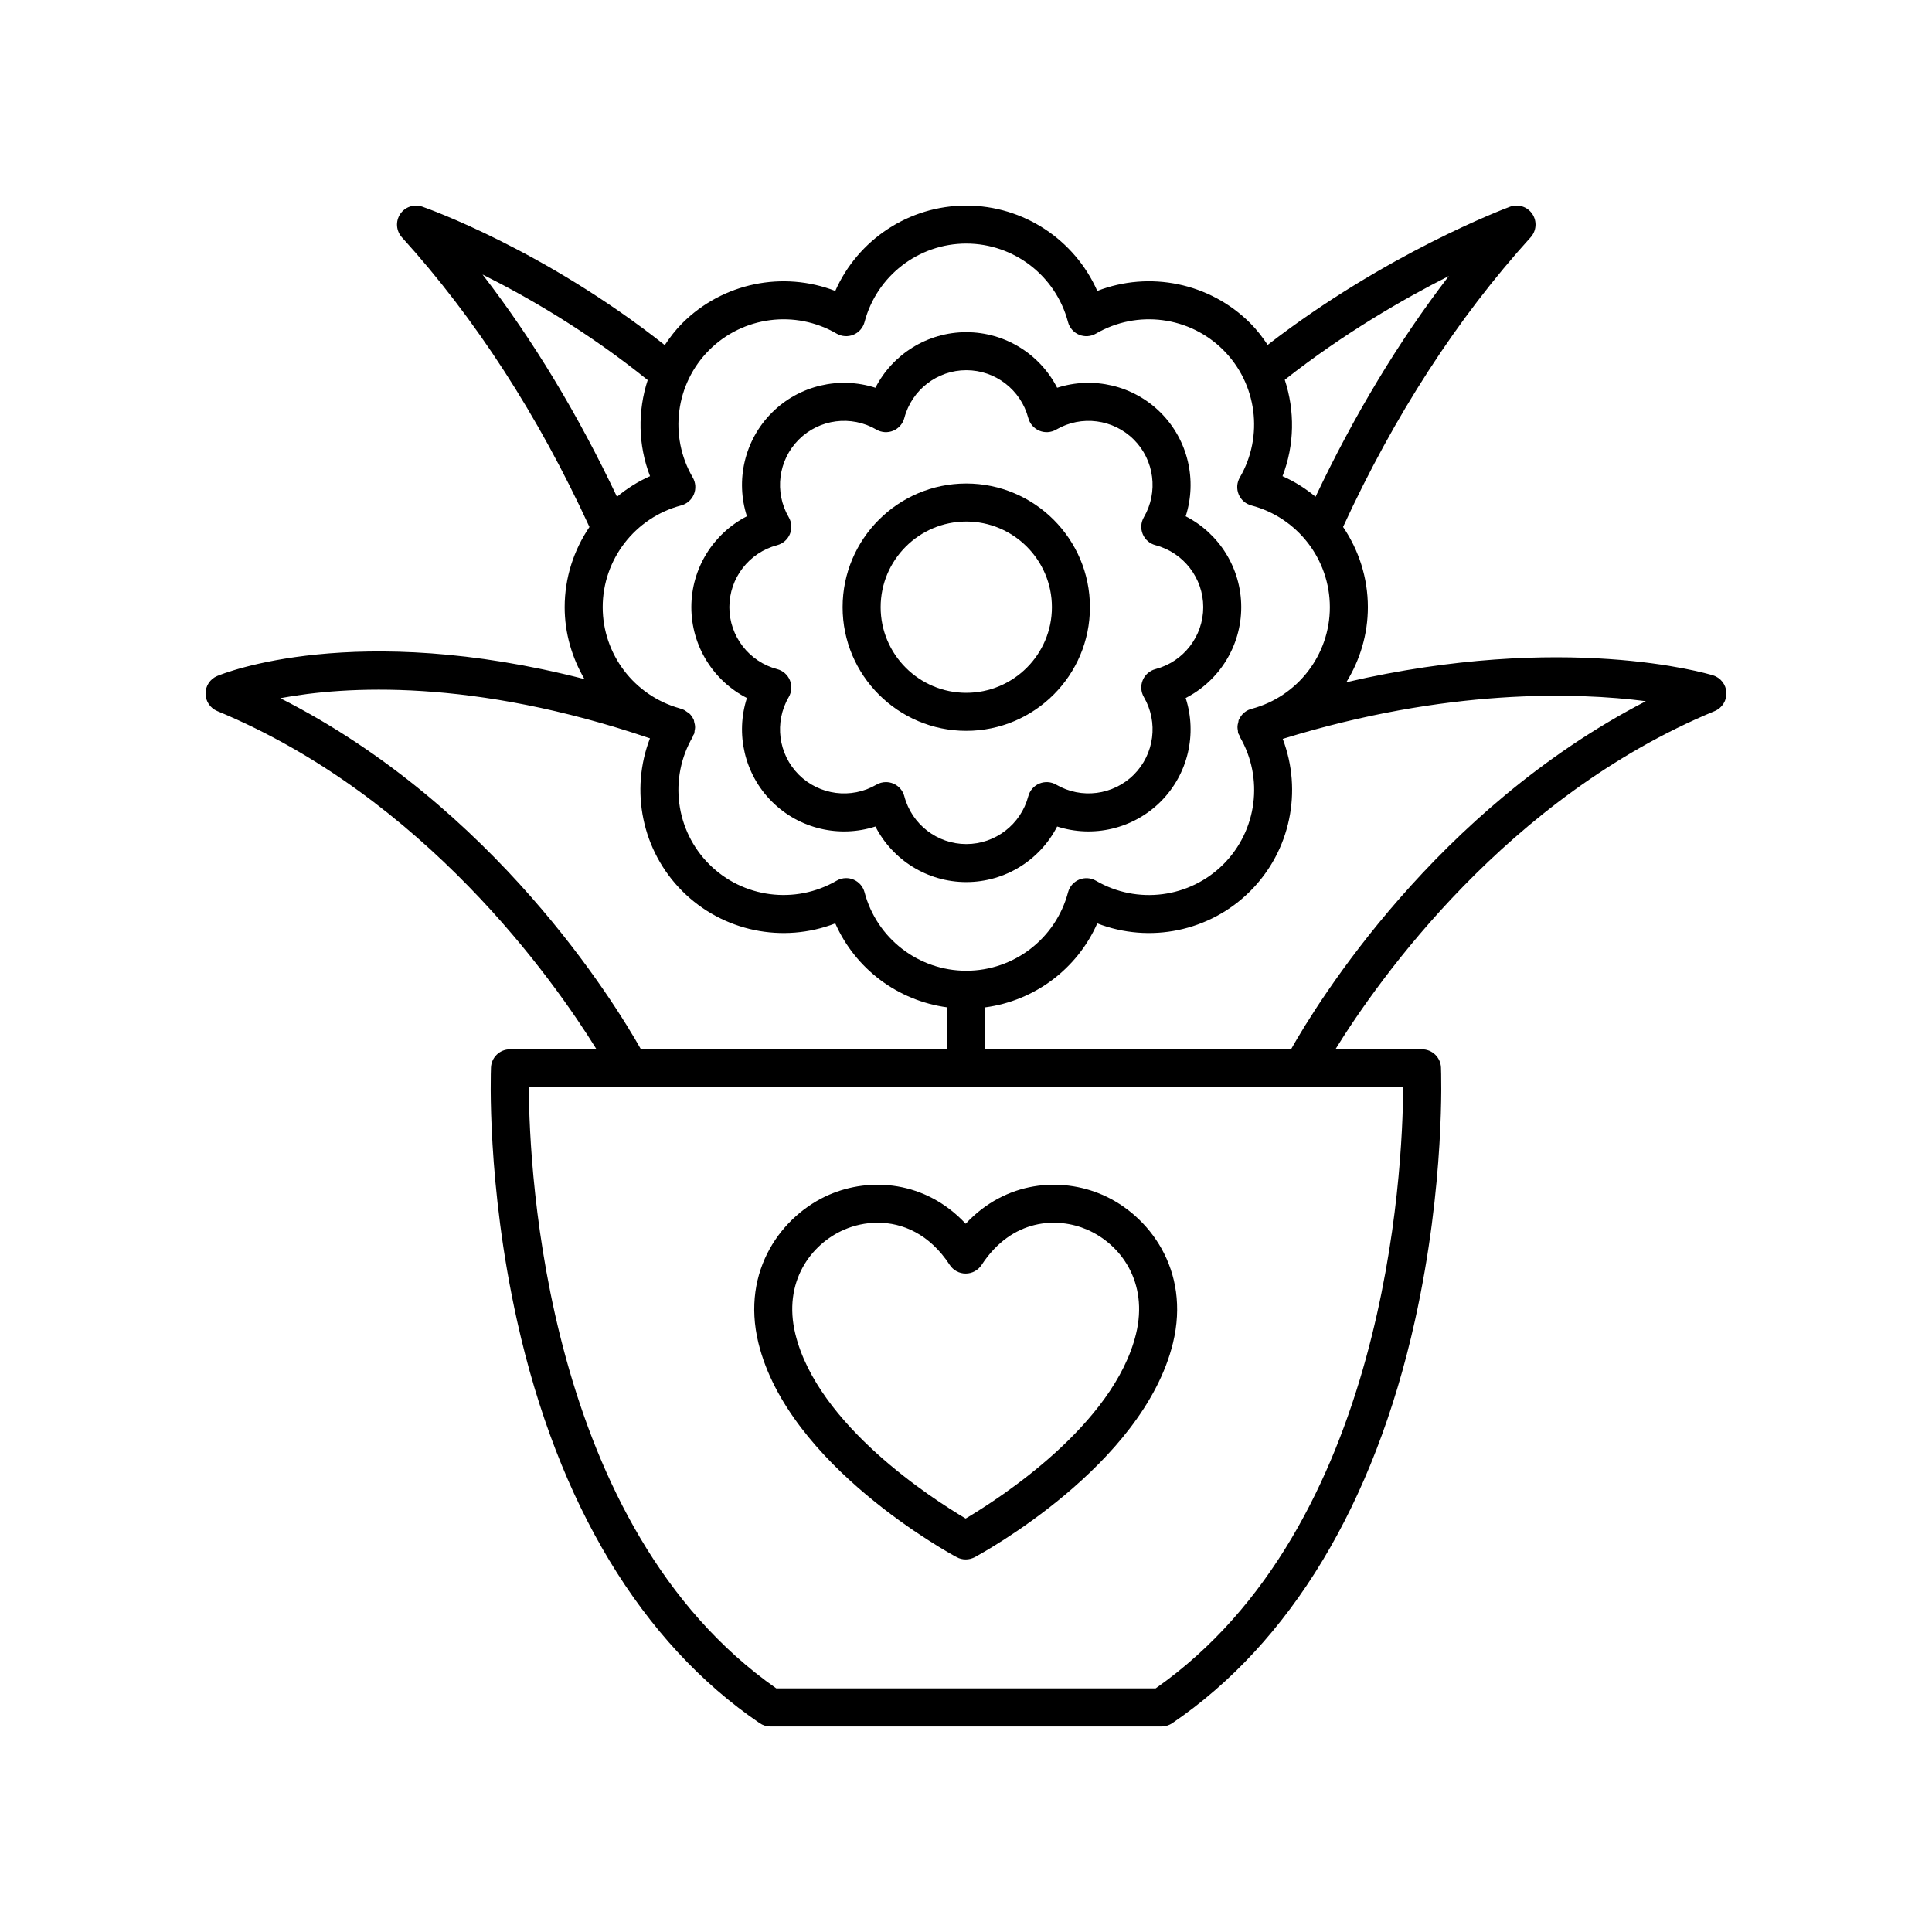
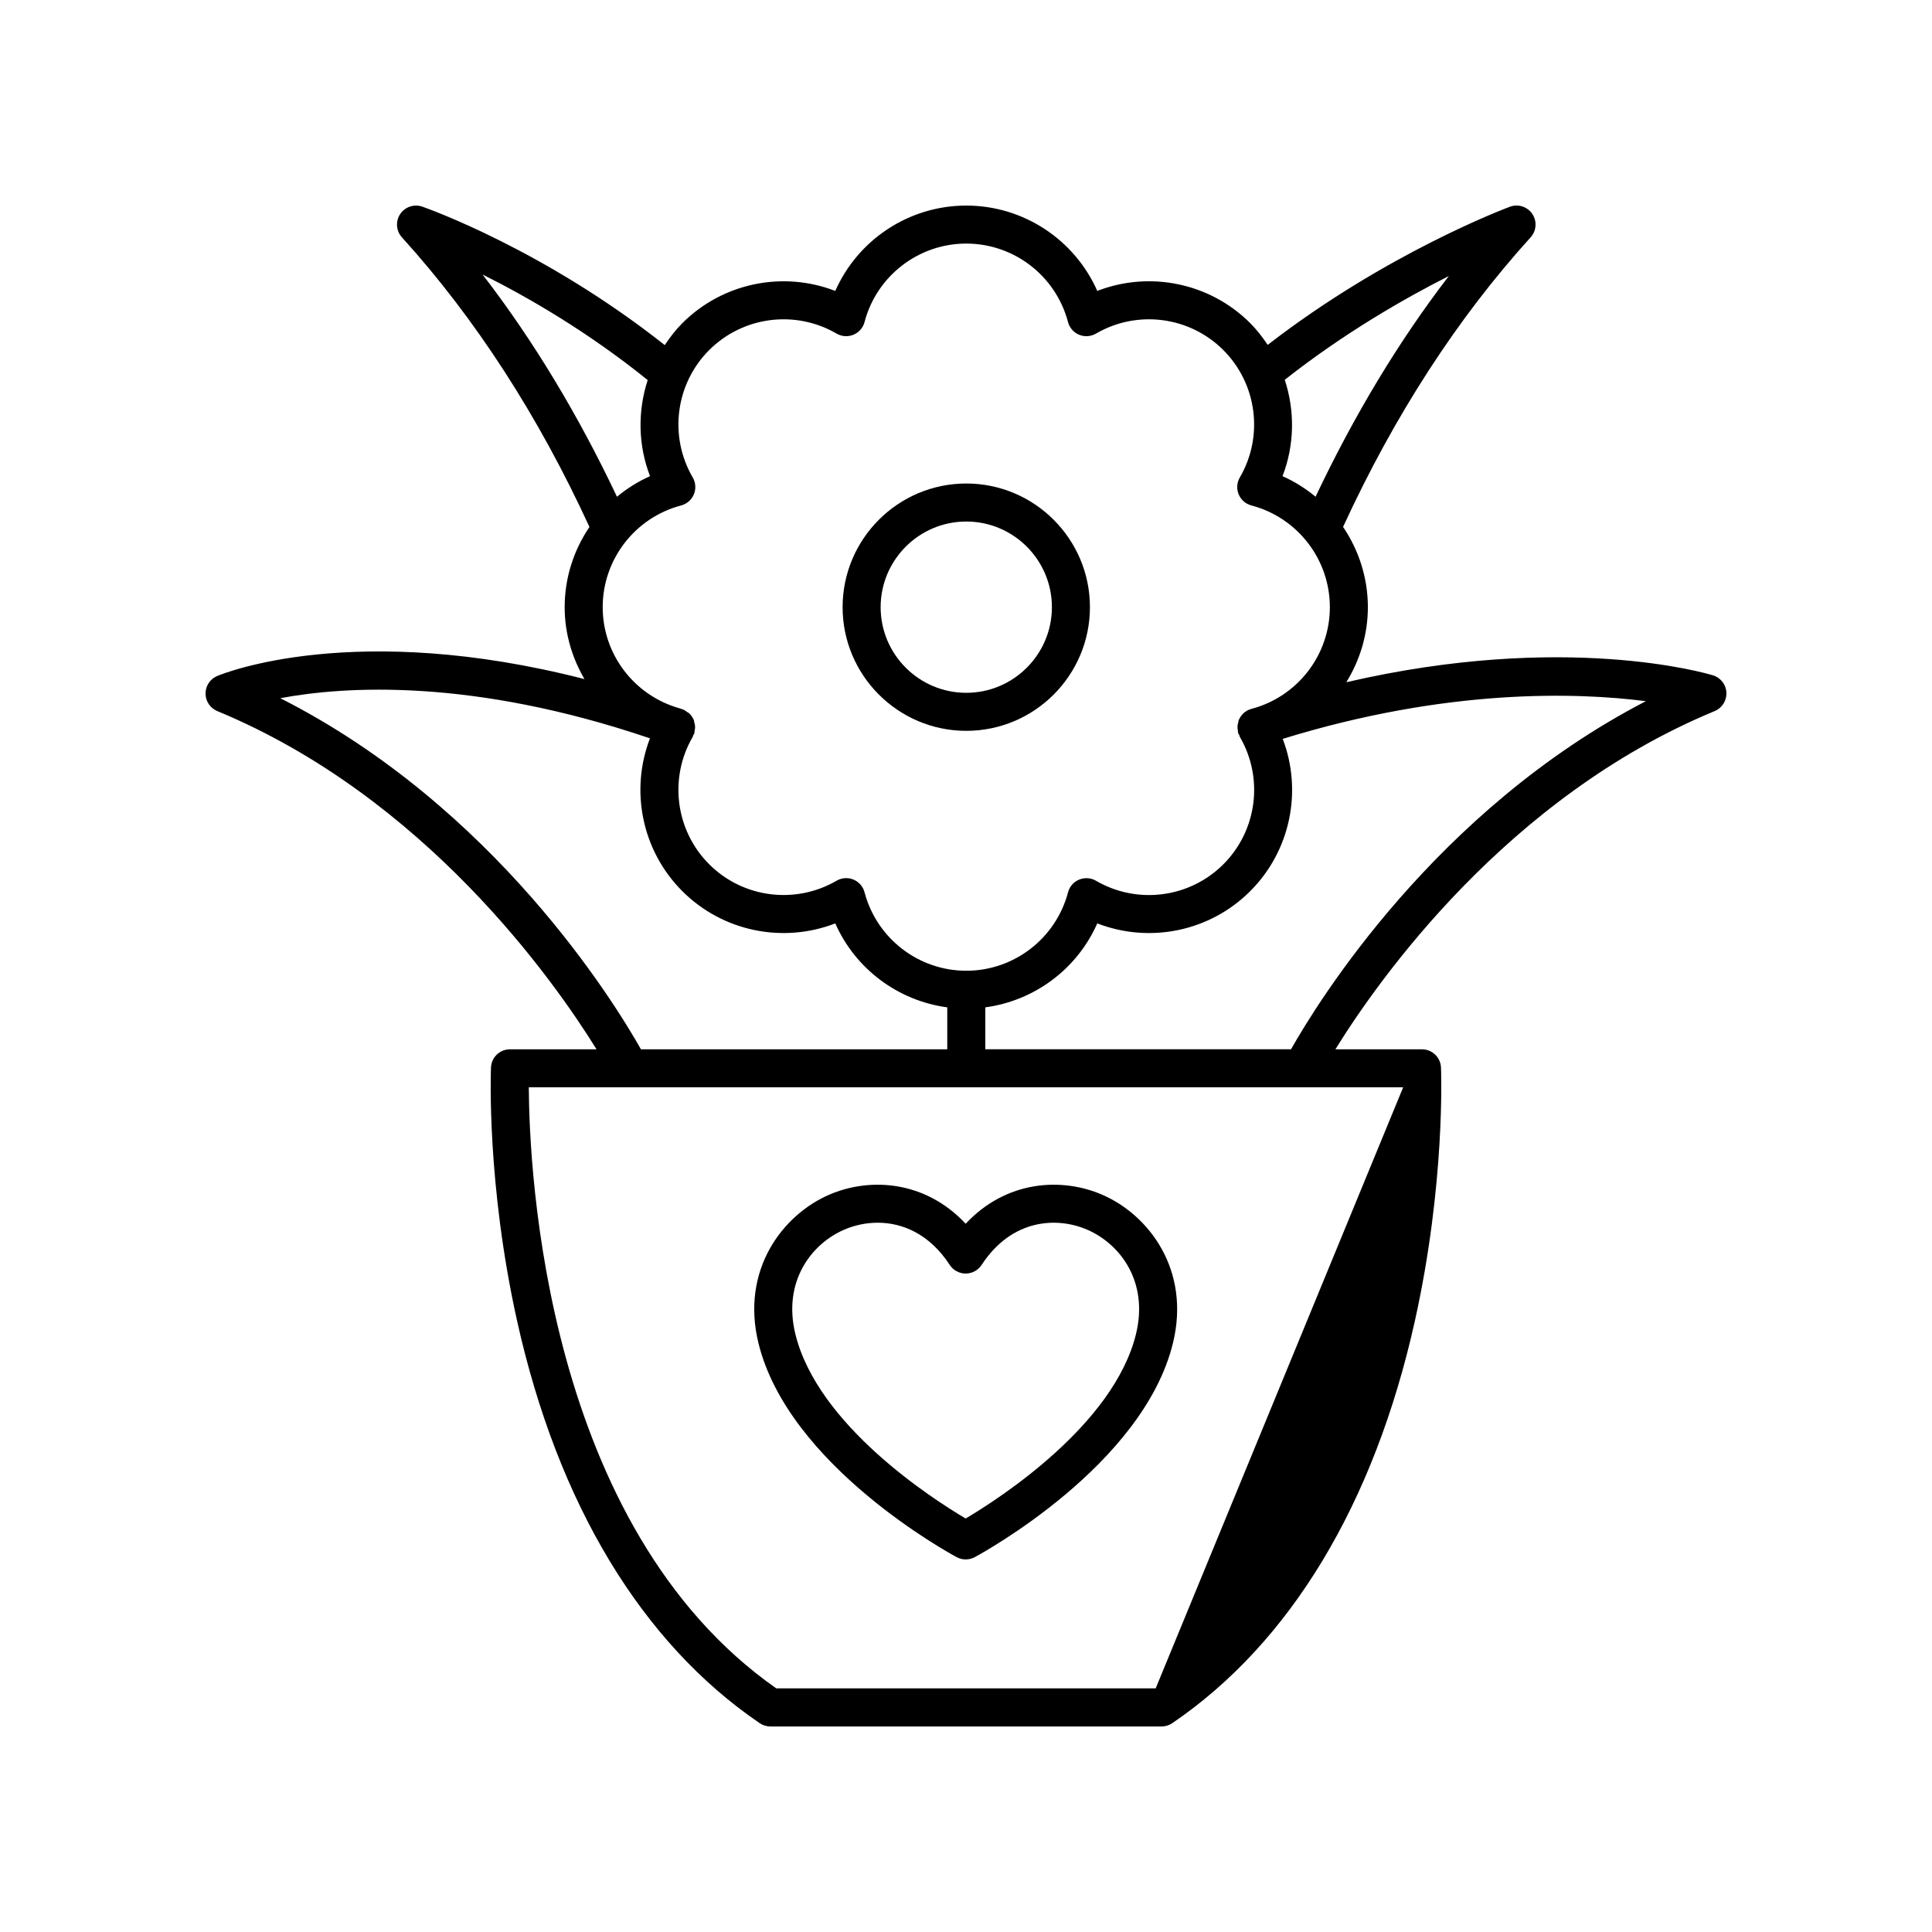
<svg xmlns="http://www.w3.org/2000/svg" fill="#000000" width="800px" height="800px" version="1.1" viewBox="144 144 512 512">
  <g>
    <path d="m436.11 460.62c-10.844-4.699-25.496-3.766-36.195 7.684-10.699-11.445-25.348-12.383-36.191-7.684-12.336 5.344-23.461 19.922-18.734 39.293 7.934 32.492 50.727 55.777 52.547 56.754 0.742 0.398 1.562 0.598 2.383 0.598 0.82 0 1.637-0.199 2.383-0.598 1.816-0.977 44.617-24.262 52.547-56.754 4.719-19.371-6.402-33.945-18.738-39.293zm8.941 36.906c-5.883 24.113-36.336 43.68-45.141 48.898-8.801-5.207-39.234-24.734-45.133-48.898-3.363-13.77 4.082-23.812 12.953-27.656 2.594-1.125 5.648-1.836 8.863-1.836 6.516 0 13.699 2.914 19.102 11.188 0.93 1.426 2.516 2.281 4.219 2.281s3.285-0.859 4.219-2.281c8.07-12.355 20.113-12.754 27.969-9.352 8.867 3.84 16.312 13.883 12.949 27.656z" />
-     <path d="m598.41 332.44c1.965-0.812 3.207-2.773 3.106-4.898-0.102-2.121-1.531-3.957-3.566-4.574-1.773-0.543-39.32-11.574-97.16 1.828 3.609-5.844 5.711-12.664 5.711-19.891 0-7.797-2.418-15.137-6.574-21.266 13.57-29.496 30.281-55.32 49.703-76.742 1.559-1.723 1.742-4.285 0.441-6.211-1.301-1.922-3.754-2.707-5.926-1.898-1.383 0.512-32.965 12.43-64.195 36.613-1.355-2.027-2.844-3.981-4.617-5.754-10.734-10.738-26.703-13.914-40.539-8.551-6.004-13.566-19.535-22.617-34.723-22.617-15.184 0-28.719 9.051-34.711 22.621-13.836-5.359-29.805-2.184-40.543 8.551-1.789 1.789-3.285 3.762-4.648 5.805-31.898-25.238-62.914-36.23-64.262-36.695-2.164-0.754-4.586 0.059-5.856 1.977-1.27 1.922-1.078 4.457 0.469 6.164 19.43 21.434 36.137 47.262 49.695 76.75-4.156 6.129-6.57 13.465-6.57 21.258 0 6.891 1.941 13.395 5.246 19.055-60.852-15.625-95.699-1.508-97.336-0.816-1.875 0.789-3.09 2.625-3.082 4.656 0.008 2.031 1.234 3.859 3.109 4.637 54.969 22.77 89.07 71.184 100.51 89.637h-22.945c-2.703 0-4.922 2.133-5.031 4.832-0.051 1.246-1.148 30.852 6.918 67.137 10.777 48.457 33.008 85.32 64.293 106.61 0.832 0.57 1.816 0.875 2.828 0.875h103.68c1.012 0 1.996-0.305 2.832-0.875 31.285-21.285 53.516-58.148 64.293-106.61 8.066-36.285 6.969-65.895 6.918-67.137-0.109-2.699-2.328-4.832-5.031-4.832h-22.953c11.414-18.441 45.457-66.828 100.52-89.637zm-70.453-115.29c-13.352 17.363-25.137 37-35.32 58.488-2.637-2.172-5.559-4.035-8.758-5.449 3.207-8.281 3.297-17.312 0.598-25.539 15.508-12.234 31.473-21.43 43.48-27.5zm-212.31 27.574c-2.672 8.211-2.574 17.207 0.621 25.465-3.199 1.414-6.125 3.277-8.762 5.453-10.262-21.648-22.148-41.426-35.629-58.895 11.898 5.934 27.879 15.148 43.77 27.977zm-11.926 60.18c0-12.645 8.551-23.73 20.793-26.961 1.523-0.402 2.766-1.488 3.371-2.941 0.602-1.453 0.492-3.106-0.301-4.465-6.375-10.941-4.582-24.824 4.359-33.766 8.945-8.941 22.828-10.73 33.766-4.363 1.359 0.793 3.012 0.898 4.465 0.301 1.453-0.602 2.543-1.848 2.941-3.371 3.227-12.238 14.312-20.789 26.957-20.789s23.73 8.551 26.961 20.793c0.402 1.523 1.492 2.766 2.941 3.371 1.453 0.598 3.106 0.488 4.465-0.301 10.934-6.375 24.82-4.582 33.762 4.363 8.941 8.941 10.734 22.828 4.363 33.766-0.793 1.359-0.906 3.012-0.301 4.465 0.602 1.453 1.848 2.543 3.371 2.941 12.242 3.227 20.793 14.312 20.793 26.961 0 12.625-8.523 23.688-20.73 26.938-0.125 0.039-0.238 0.07-0.363 0.109-1.391 0.461-2.414 1.48-2.973 2.719-0.023 0.051-0.074 0.082-0.098 0.133-0.066 0.16-0.035 0.34-0.082 0.504-0.141 0.469-0.238 0.938-0.234 1.438 0 0.285 0.051 0.547 0.102 0.832 0.043 0.25 0.008 0.496 0.09 0.742 0.066 0.199 0.211 0.34 0.301 0.523 0.066 0.137 0.055 0.297 0.133 0.43 6.375 10.941 4.582 24.824-4.363 33.766-8.945 8.941-22.824 10.734-33.762 4.363-1.359-0.793-3.012-0.898-4.465-0.301-1.453 0.602-2.543 1.848-2.941 3.371-3.238 12.23-14.324 20.781-26.969 20.781-12.648 0-23.73-8.551-26.961-20.793-0.402-1.523-1.488-2.766-2.941-3.371-0.621-0.254-1.273-0.383-1.93-0.383-0.879 0-1.758 0.23-2.535 0.688-10.945 6.367-24.828 4.578-33.766-4.363-8.941-8.941-10.734-22.828-4.359-33.766 0.07-0.121 0.062-0.27 0.121-0.395 0.074-0.156 0.203-0.266 0.262-0.43 0.098-0.273 0.074-0.551 0.121-0.828 0.051-0.277 0.117-0.535 0.121-0.82 0.008-0.527-0.098-1.027-0.25-1.523-0.047-0.156-0.016-0.32-0.078-0.469-0.016-0.035-0.047-0.055-0.062-0.09-0.285-0.652-0.699-1.242-1.238-1.727-0.125-0.113-0.289-0.16-0.426-0.258-0.379-0.277-0.75-0.57-1.215-0.738-0.305-0.109-0.586-0.188-0.891-0.297-11.98-3.383-20.324-14.312-20.324-26.789zm-85.445 24.125c17.094-3.203 50.832-5.363 97.973 10.637-5.324 13.824-2.156 29.766 8.566 40.492 10.738 10.738 26.699 13.914 40.543 8.551 5.32 12.047 16.59 20.496 29.676 22.25v11.113h-81.176c-7.07-12.516-38.867-64.328-95.582-93.043zm231.99 262.41h-100.54c-61.18-42.859-65.465-136.93-65.59-159.3l231.72 0.004c-0.129 22.367-4.414 116.43-65.594 159.29zm35.871-169.37h-81.023v-11.113c13.086-1.754 24.355-10.203 29.676-22.25 13.844 5.367 29.809 2.191 40.539-8.551 10.688-10.688 13.863-26.559 8.609-40.348 43.508-13.426 77.84-12.344 96.234-9.988-55.738 28.863-87.027 79.852-94.035 92.25z" />
+     <path d="m598.41 332.44c1.965-0.812 3.207-2.773 3.106-4.898-0.102-2.121-1.531-3.957-3.566-4.574-1.773-0.543-39.32-11.574-97.16 1.828 3.609-5.844 5.711-12.664 5.711-19.891 0-7.797-2.418-15.137-6.574-21.266 13.57-29.496 30.281-55.32 49.703-76.742 1.559-1.723 1.742-4.285 0.441-6.211-1.301-1.922-3.754-2.707-5.926-1.898-1.383 0.512-32.965 12.43-64.195 36.613-1.355-2.027-2.844-3.981-4.617-5.754-10.734-10.738-26.703-13.914-40.539-8.551-6.004-13.566-19.535-22.617-34.723-22.617-15.184 0-28.719 9.051-34.711 22.621-13.836-5.359-29.805-2.184-40.543 8.551-1.789 1.789-3.285 3.762-4.648 5.805-31.898-25.238-62.914-36.23-64.262-36.695-2.164-0.754-4.586 0.059-5.856 1.977-1.27 1.922-1.078 4.457 0.469 6.164 19.43 21.434 36.137 47.262 49.695 76.75-4.156 6.129-6.57 13.465-6.57 21.258 0 6.891 1.941 13.395 5.246 19.055-60.852-15.625-95.699-1.508-97.336-0.816-1.875 0.789-3.09 2.625-3.082 4.656 0.008 2.031 1.234 3.859 3.109 4.637 54.969 22.77 89.07 71.184 100.51 89.637h-22.945c-2.703 0-4.922 2.133-5.031 4.832-0.051 1.246-1.148 30.852 6.918 67.137 10.777 48.457 33.008 85.32 64.293 106.61 0.832 0.57 1.816 0.875 2.828 0.875h103.68c1.012 0 1.996-0.305 2.832-0.875 31.285-21.285 53.516-58.148 64.293-106.61 8.066-36.285 6.969-65.895 6.918-67.137-0.109-2.699-2.328-4.832-5.031-4.832h-22.953c11.414-18.441 45.457-66.828 100.52-89.637zm-70.453-115.29c-13.352 17.363-25.137 37-35.32 58.488-2.637-2.172-5.559-4.035-8.758-5.449 3.207-8.281 3.297-17.312 0.598-25.539 15.508-12.234 31.473-21.43 43.48-27.5zm-212.31 27.574c-2.672 8.211-2.574 17.207 0.621 25.465-3.199 1.414-6.125 3.277-8.762 5.453-10.262-21.648-22.148-41.426-35.629-58.895 11.898 5.934 27.879 15.148 43.77 27.977zm-11.926 60.18c0-12.645 8.551-23.73 20.793-26.961 1.523-0.402 2.766-1.488 3.371-2.941 0.602-1.453 0.492-3.106-0.301-4.465-6.375-10.941-4.582-24.824 4.359-33.766 8.945-8.941 22.828-10.73 33.766-4.363 1.359 0.793 3.012 0.898 4.465 0.301 1.453-0.602 2.543-1.848 2.941-3.371 3.227-12.238 14.312-20.789 26.957-20.789s23.73 8.551 26.961 20.793c0.402 1.523 1.492 2.766 2.941 3.371 1.453 0.598 3.106 0.488 4.465-0.301 10.934-6.375 24.82-4.582 33.762 4.363 8.941 8.941 10.734 22.828 4.363 33.766-0.793 1.359-0.906 3.012-0.301 4.465 0.602 1.453 1.848 2.543 3.371 2.941 12.242 3.227 20.793 14.312 20.793 26.961 0 12.625-8.523 23.688-20.73 26.938-0.125 0.039-0.238 0.07-0.363 0.109-1.391 0.461-2.414 1.48-2.973 2.719-0.023 0.051-0.074 0.082-0.098 0.133-0.066 0.16-0.035 0.34-0.082 0.504-0.141 0.469-0.238 0.938-0.234 1.438 0 0.285 0.051 0.547 0.102 0.832 0.043 0.25 0.008 0.496 0.09 0.742 0.066 0.199 0.211 0.34 0.301 0.523 0.066 0.137 0.055 0.297 0.133 0.43 6.375 10.941 4.582 24.824-4.363 33.766-8.945 8.941-22.824 10.734-33.762 4.363-1.359-0.793-3.012-0.898-4.465-0.301-1.453 0.602-2.543 1.848-2.941 3.371-3.238 12.23-14.324 20.781-26.969 20.781-12.648 0-23.73-8.551-26.961-20.793-0.402-1.523-1.488-2.766-2.941-3.371-0.621-0.254-1.273-0.383-1.93-0.383-0.879 0-1.758 0.23-2.535 0.688-10.945 6.367-24.828 4.578-33.766-4.363-8.941-8.941-10.734-22.828-4.359-33.766 0.07-0.121 0.062-0.27 0.121-0.395 0.074-0.156 0.203-0.266 0.262-0.43 0.098-0.273 0.074-0.551 0.121-0.828 0.051-0.277 0.117-0.535 0.121-0.82 0.008-0.527-0.098-1.027-0.25-1.523-0.047-0.156-0.016-0.32-0.078-0.469-0.016-0.035-0.047-0.055-0.062-0.09-0.285-0.652-0.699-1.242-1.238-1.727-0.125-0.113-0.289-0.16-0.426-0.258-0.379-0.277-0.75-0.57-1.215-0.738-0.305-0.109-0.586-0.188-0.891-0.297-11.98-3.383-20.324-14.312-20.324-26.789zm-85.445 24.125c17.094-3.203 50.832-5.363 97.973 10.637-5.324 13.824-2.156 29.766 8.566 40.492 10.738 10.738 26.699 13.914 40.543 8.551 5.32 12.047 16.59 20.496 29.676 22.25v11.113h-81.176c-7.07-12.516-38.867-64.328-95.582-93.043zm231.99 262.41h-100.54c-61.18-42.859-65.465-136.93-65.59-159.3l231.72 0.004zm35.871-169.37h-81.023v-11.113c13.086-1.754 24.355-10.203 29.676-22.25 13.844 5.367 29.809 2.191 40.539-8.551 10.688-10.688 13.863-26.559 8.609-40.348 43.508-13.426 77.84-12.344 96.234-9.988-55.738 28.863-87.027 79.852-94.035 92.25z" />
    <path d="m400.07 337.68c18.07 0 32.773-14.699 32.773-32.773 0-18.07-14.699-32.773-32.773-32.773-18.07 0-32.77 14.699-32.77 32.773 0 18.074 14.703 32.773 32.77 32.773zm0-55.469c12.516 0 22.695 10.184 22.695 22.695 0 12.516-10.184 22.695-22.695 22.695-12.512 0.004-22.691-10.18-22.691-22.691 0-12.516 10.18-22.699 22.691-22.699z" />
-     <path d="m341.94 328.98c-3.066 9.512-0.668 20.164 6.613 27.441 7.281 7.281 17.938 9.684 27.441 6.613 4.559 8.895 13.785 14.727 24.082 14.727s19.523-5.836 24.082-14.727c9.508 3.066 20.16 0.668 27.445-6.613 7.281-7.277 9.68-17.93 6.613-27.441 8.895-4.555 14.727-13.785 14.727-24.082s-5.836-19.523-14.727-24.082c3.066-9.512 0.664-20.164-6.613-27.445-7.285-7.285-17.934-9.676-27.445-6.613-4.555-8.891-13.785-14.727-24.082-14.727-10.293 0-19.523 5.836-24.082 14.727-9.512-3.066-20.164-0.668-27.441 6.613-7.277 7.277-9.68 17.934-6.613 27.445-8.891 4.555-14.727 13.785-14.727 24.082s5.836 19.527 14.727 24.082zm8.016-40.504c1.52-0.402 2.766-1.488 3.371-2.941 0.602-1.453 0.492-3.106-0.301-4.465-3.883-6.664-2.793-15.125 2.656-20.57 5.445-5.453 13.906-6.543 20.566-2.656 1.359 0.793 3.012 0.906 4.465 0.301 1.453-0.602 2.543-1.848 2.945-3.371 1.969-7.457 8.723-12.668 16.422-12.668 7.703 0 14.457 5.207 16.422 12.668 0.402 1.52 1.488 2.766 2.941 3.371 1.453 0.602 3.106 0.492 4.465-0.301 6.66-3.883 15.121-2.789 20.57 2.656 5.445 5.445 6.539 13.906 2.656 20.57-0.793 1.359-0.902 3.012-0.301 4.465 0.602 1.453 1.852 2.543 3.371 2.941 7.457 1.969 12.668 8.723 12.668 16.422 0 7.703-5.207 14.453-12.668 16.422-1.52 0.402-2.766 1.488-3.371 2.941-0.602 1.453-0.492 3.106 0.301 4.465 3.883 6.664 2.793 15.121-2.656 20.566-5.449 5.445-13.91 6.535-20.57 2.656-1.359-0.793-3.012-0.898-4.465-0.301-1.453 0.602-2.543 1.852-2.941 3.371-1.965 7.457-8.719 12.668-16.422 12.668s-14.453-5.211-16.422-12.668c-0.402-1.523-1.492-2.769-2.945-3.371-0.617-0.254-1.273-0.383-1.926-0.383-0.879 0-1.758 0.23-2.539 0.688-6.656 3.883-15.121 2.789-20.566-2.656-5.445-5.445-6.539-13.902-2.656-20.566 0.793-1.359 0.902-3.012 0.301-4.465-0.602-1.453-1.852-2.543-3.371-2.941-7.457-1.965-12.668-8.719-12.668-16.422 0-7.707 5.207-14.461 12.668-16.426z" />
  </g>
</svg>